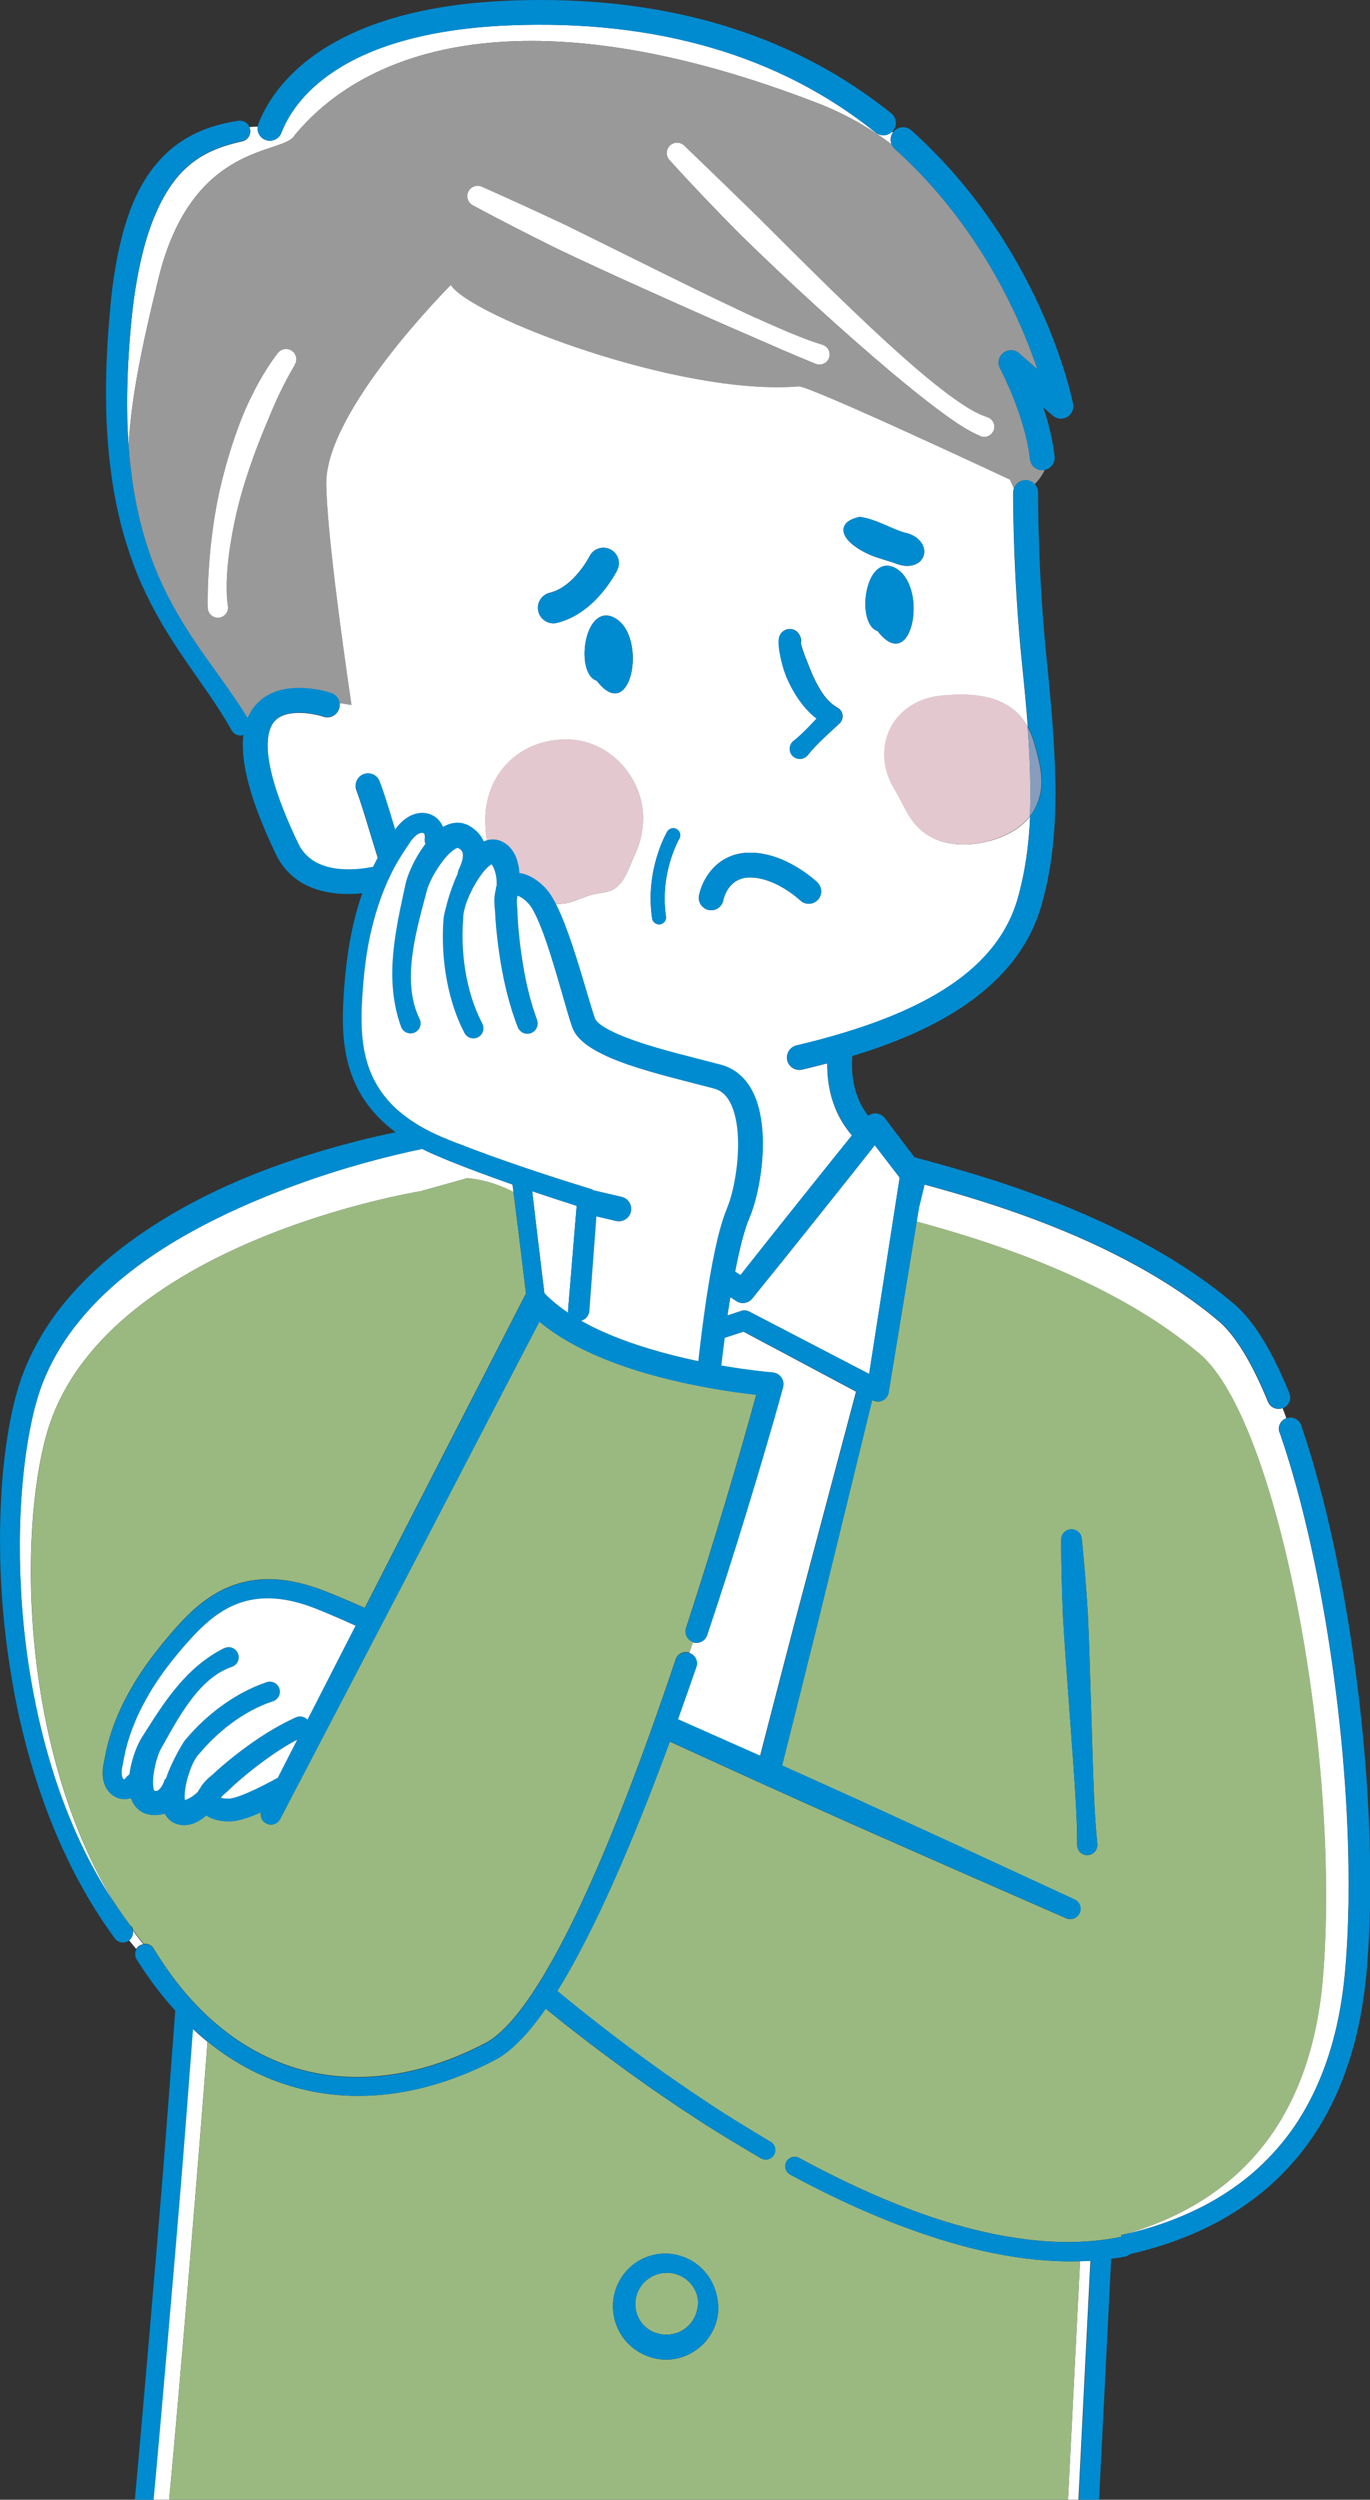
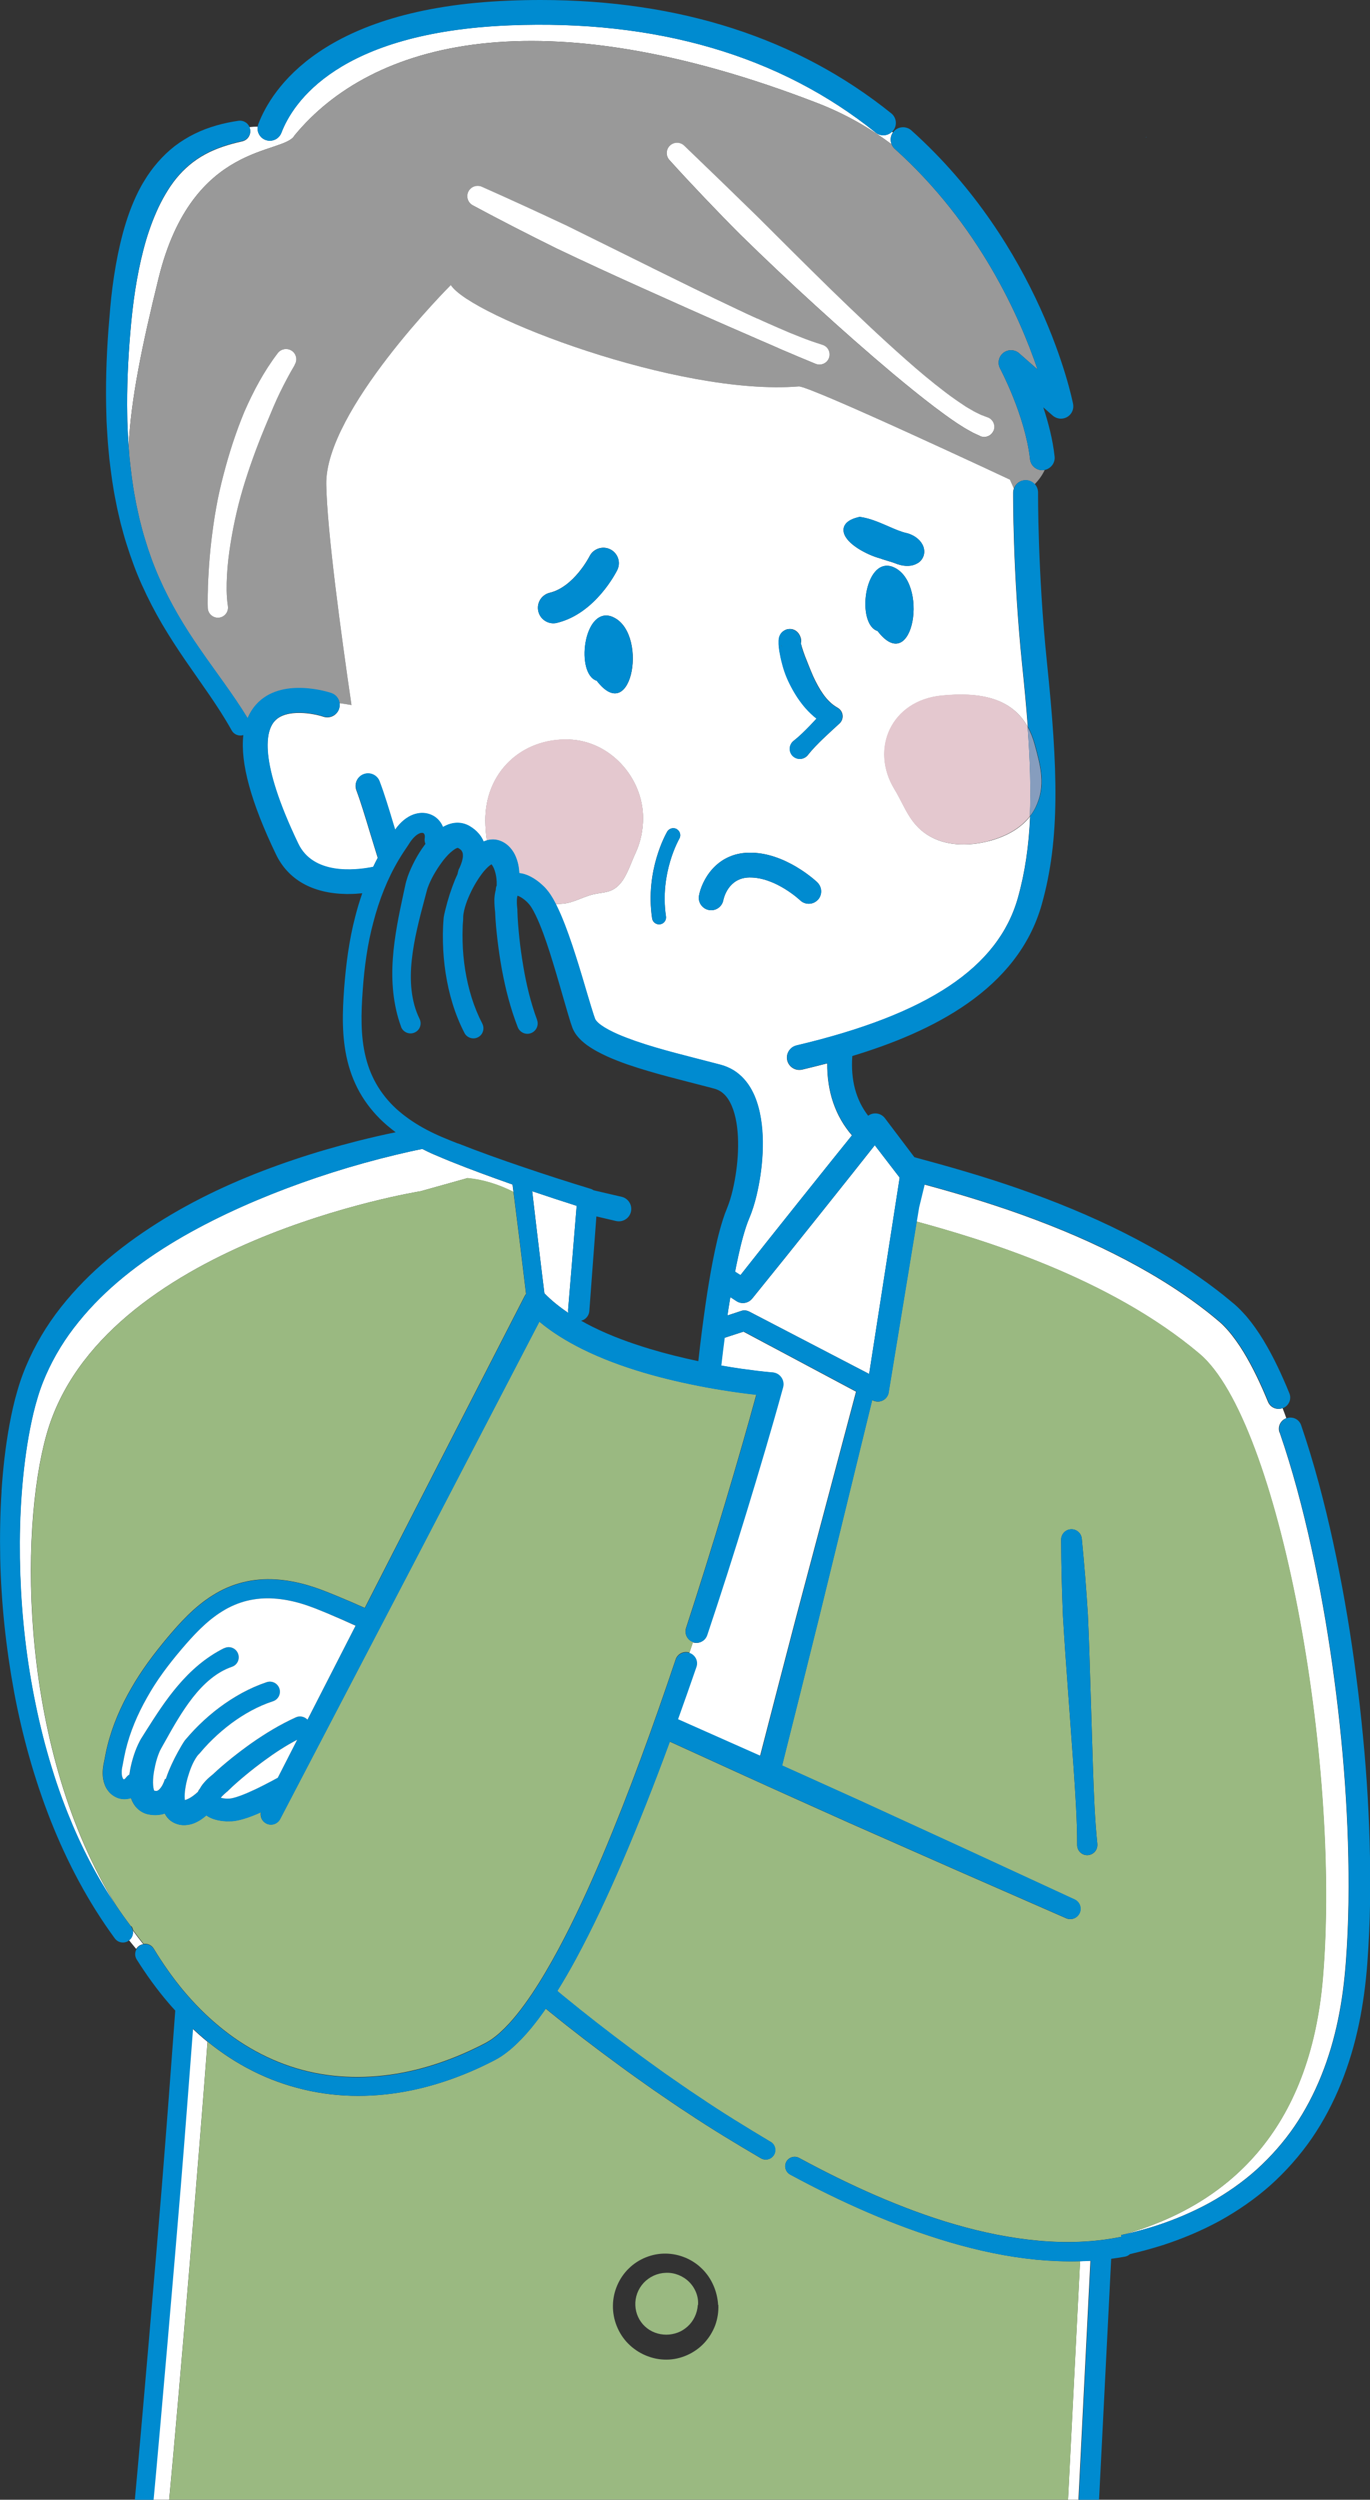
<svg xmlns="http://www.w3.org/2000/svg" viewBox="0 0 184 335.73">
  <rect x="0" y="0" width="184" height="335.73" fill="#333333" stroke="none" />
  <g style="isolation: isolate;">
    <g id="Layer_2" data-name="Layer 2">
      <g id="Layer_1-2" data-name="Layer 1">
        <g>
          <path d="m143.48,12.13c-1.12,2.35-.18,5.4.89,7.66,2.48-1.37,5.9-1.4,8.31.15,2.29,1.47,3.25,5.05,1.34,7.19,4.6.17,9.46-3.55,9.13-8.43-1.03-7.71-10.98-10.52-17.44-7.92-.82.29-1.57.79-2.23,1.36Zm10.43,6.24s.05.06.07.08c-.08-.02-.11-.05-.07-.08Z" style="fill: none; stroke-width: 0px;" />
          <path d="m144.01,26.93c.41.24.83.46,1.26.66.68.32,1.37.6,2.09.81-1.39.86-3.15-.08-4.02-1.26.11-.08.29-.2.43-.23.09-.08.17-.08.25.01Z" style="fill: none; stroke-width: 0px;" />
          <path d="m145.83,21.96c2.29-1.26,7.02-.61,6.52,2.8-.06.71-.73.98-1.31,1.19-.22.09-.27.13-.47.04-1.78-1.07-3.41-2.41-4.73-4.03Z" style="fill: none; stroke-width: 0px;" />
          <path d="m171.86,192.38h0s0,0,0,0c1.73,5.01,3.09,10.17,4.24,15.38,1.15,5.21,2.08,10.48,2.83,15.77,1.49,10.58,2.32,21.28,2.18,31.95-.04,2.66-.15,5.33-.35,7.98-.2,2.64-.52,5.24-1.06,7.81-1.06,5.12-2.95,10.06-5.86,14.33-1.46,2.13-3.18,4.07-5.09,5.8-1.92,1.72-4.06,3.2-6.32,4.46-2.28,1.24-4.68,2.26-7.17,3.07-1.4.45-2.83.83-4.27,1.16,13.9-3.97,24.98-13.87,26.68-34.56,2.41-29.24-5.91-74.7-16.58-83.71-12.16-10.27-29.25-15.37-38.01-17.76l.31-1.89.75-3.08c1.43.39,2.85.78,4.27,1.2,2.43.71,4.85,1.48,7.24,2.3,4.78,1.66,9.47,3.55,13.96,5.81,4.49,2.25,8.81,4.86,12.72,7.94.48.39.98.79,1.43,1.18.42.35.81.77,1.19,1.2.76.88,1.45,1.87,2.08,2.9,1.26,2.08,2.32,4.35,3.27,6.66h0c.32.77,1.19,1.14,1.96.84.17.44.34.89.5,1.35-.78.28-1.19,1.13-.92,1.91Z" style="fill: #fff; stroke-width: 0px;" />
          <path d="m146.45,303.63l-1.61,32.09h-1.4l1.62-32.03c.46-.01.93-.04,1.39-.06Z" style="fill: #fff; stroke-width: 0px;" />
          <path d="m62.7,158.25l-6.22,1.74s-42.92,6.84-50.22,32.62c-3.74,13.2-3.58,42.6,9.34,63.35-2.61-3.86-4.77-8.05-6.5-12.41-1.09-2.7-2-5.48-2.79-8.29-.79-2.81-1.43-5.67-1.96-8.54-1.06-5.75-1.6-11.6-1.69-17.45-.04-2.92.03-5.85.25-8.76.22-2.91.57-5.8,1.12-8.64.28-1.41.6-2.82,1.02-4.18.4-1.35.92-2.66,1.53-3.93.61-1.27,1.31-2.5,2.09-3.68.78-1.18,1.65-2.3,2.57-3.38,3.71-4.33,8.4-7.8,13.41-10.68,5.03-2.87,10.38-5.2,15.88-7.17,2.75-.98,5.54-1.87,8.36-2.65,1.41-.39,2.83-.76,4.25-1.1,1.18-.28,2.39-.56,3.57-.79.53.27,1.06.53,1.61.76.75.32,1.48.63,2.22.93,2.74,1.1,5.51,2.11,8.29,3.09.04.33.08.67.13,1-1.99-1-4.07-1.66-6.22-1.86l-.02.04Z" style="fill: #fff; stroke-width: 0px;" />
          <path d="m25.86,272.46c.61.58,1.24,1.14,1.89,1.67.04.03.08.07.12.1-1.13,15.11-3.8,47.15-5.15,61.49h-2.16c.83-8.82,2.92-33.09,3.64-41.92.58-7.11,1.12-14.23,1.66-21.35Z" style="fill: #fff; stroke-width: 0px;" />
          <path d="m89.43,305.25c1.14-.05,2.29.4,3.12,1.22.82.81,1.29,1.97,1.2,3.1h-.03c-.07,1.12-.57,2.16-1.36,2.88-.4.36-.85.65-1.34.83-.49.18-1.01.28-1.53.28-1.04,0-2.08-.37-2.86-1.1-.78-.72-1.26-1.75-1.3-2.84-.05-1.09.35-2.19,1.11-3.01.76-.82,1.85-1.33,2.99-1.36Z" style="fill: #9ab981; stroke-width: 0px;" />
          <path d="m27.88,274.23c-1.13,15.11-3.8,47.15-5.15,61.49h120.72l1.62-32.03c-1.98.06-3.95-.03-5.91-.21-3.94-.39-7.79-1.22-11.55-2.32-3.76-1.11-7.43-2.46-11-4-3.58-1.54-7.07-3.26-10.49-5.11h0c-.61-.34-.84-1.11-.51-1.72.33-.61,1.1-.84,1.72-.51,3.36,1.82,6.78,3.52,10.28,5.04,3.5,1.51,7.06,2.86,10.71,3.91,3.64,1.05,7.36,1.82,11.1,2.16,3.74.35,7.5.23,11.13-.51h.01s.01,0,.02,0c0,0,.02,0,.03,0l-.04-.24c.15-.03.3-.07.45-.1,13.9-3.97,24.98-13.87,26.68-34.56,2.41-29.24-5.91-74.7-16.58-83.71-12.16-10.27-29.25-15.37-38.01-17.76l-3.77,22.96v.02c-.03.15-.08.3-.15.44-.38.71-1.26.98-1.98.6l-.08-.04-7.03,28.79c-1.68,6.76-3.36,13.53-5.07,20.3,1.03.46,2.06.93,3.09,1.39l7.26,3.28,14.47,6.64,14.46,6.68c.68.32.99,1.12.69,1.81-.31.7-1.12,1.02-1.82.71l-14.59-6.39-14.57-6.43-7.26-3.26c-2.42-1.09-4.84-2.18-7.25-3.28l-9.56-4.36c-2.03,5.53-4.19,11.02-6.52,16.45-1.88,4.34-3.88,8.64-6.15,12.84-.77,1.42-1.58,2.82-2.44,4.2.28.24.57.47.85.71,2.92,2.4,5.9,4.73,8.94,6.98,1.51,1.14,3.05,2.23,4.58,3.34,1.56,1.07,3.09,2.17,4.67,3.2,3.13,2.12,6.35,4.09,9.59,6.02h.02c.6.37.8,1.15.45,1.76-.36.61-1.14.81-1.75.46-3.3-1.94-6.58-3.91-9.77-6.04-1.61-1.03-3.17-2.14-4.75-3.21-1.56-1.11-3.13-2.2-4.66-3.34-3.09-2.26-6.12-4.58-9.09-6.99-.21-.17-.42-.34-.63-.52-1.29,1.84-2.68,3.64-4.45,5.22-.48.42-.99.82-1.54,1.19-.28.18-.57.35-.87.51l-.81.41c-1.08.54-2.19,1.04-3.31,1.49-2.25.91-4.57,1.63-6.95,2.13-4.76,1-9.77,1.07-14.55-.08-2.39-.56-4.71-1.4-6.9-2.51-2.14-1.08-4.15-2.4-6-3.9Zm119.5-26.43c0,.75-.6,1.35-1.35,1.36s-1.35-.6-1.36-1.35c0-3.43-.24-6.84-.47-10.26l-.74-10.25c-.25-3.41-.5-6.83-.7-10.25-.14-3.42-.23-6.84-.24-10.27,0-.7.53-1.31,1.25-1.38.76-.08,1.44.48,1.52,1.24.34,3.41.61,6.82.82,10.24.16,3.42.26,6.84.36,10.27l.32,10.27c.12,3.42.24,6.84.59,10.25,0,.04,0,.09,0,.13Zm-65.06,61.84c.02-1.87.82-3.71,2.14-4.98,1.31-1.29,3.15-2.02,4.96-1.99,1.81.02,3.6.77,4.87,2.04,1.29,1.26,2.05,3.03,2.16,4.85h.03c.04.91-.1,1.85-.42,2.73-.33.88-.83,1.69-1.47,2.38-1.28,1.38-3.17,2.24-5.08,2.24-1.91.02-3.81-.8-5.14-2.15-1.34-1.35-2.08-3.25-2.05-5.11Z" style="fill: #9ab981; stroke-width: 0px;" />
          <path d="m146.03,249.15c-.75,0-1.35-.6-1.36-1.35,0-3.43-.24-6.84-.47-10.26l-.74-10.25c-.25-3.41-.5-6.83-.7-10.25-.14-3.42-.23-6.84-.24-10.27,0-.7.53-1.31,1.25-1.38.76-.08,1.44.48,1.52,1.24.34,3.41.61,6.82.82,10.24.16,3.42.26,6.84.36,10.27l.32,10.27c.12,3.42.24,6.84.59,10.25,0,.04,0,.09,0,.13,0,.75-.6,1.35-1.35,1.36Z" style="fill: #008bd0; stroke-width: 0px;" />
          <path d="m93.06,220.58c.78.25,1.62-.17,1.88-.95,1.84-5.5,3.61-11.03,5.3-16.57.85-2.77,1.68-5.55,2.5-8.33.82-2.79,1.62-5.57,2.39-8.38.23-.85-.26-1.73-1.11-1.96-.09-.03-.18-.04-.28-.05h-.04c-1.34-.12-2.76-.3-4.13-.49-.91-.13-1.83-.28-2.74-.44.14-1.24.3-2.49.46-3.73l2.56-.83,15.12,8.06-8.14,30.62c-1.59,6.1-3.18,12.2-4.75,18.3-.41-.18-.83-.37-1.24-.55l-9.82-4.36c.84-2.34,1.66-4.68,2.47-7.02.27-.77-.14-1.61-.92-1.88,0,0,0,0,0,0,.16-.47.32-.95.48-1.42,0,0,0,0,0,0Z" style="fill: #fff; stroke-width: 0px;" />
          <path d="m119.75,19.38c-2.87-2.14-6.14-4.05-9.93-5.52C72.4-.63,49.92,5.61,39.56,18.19c-1.45,2.64-13.71.71-18.25,19.12-2.27,9.22-3.73,16.35-4.04,22.62-.03-.43-.06-.85-.08-1.28-.03-.94-.1-1.87-.1-2.81-.07-3.75.1-7.5.42-11.25.31-3.76.83-7.46,1.75-11.02.46-1.78,1.04-3.5,1.76-5.13.36-.82.76-1.6,1.2-2.35.44-.75.92-1.47,1.46-2.13,1.08-1.32,2.38-2.42,3.88-3.23,1.5-.82,3.2-1.35,4.97-1.74h0c.75-.17,1.22-.9,1.05-1.65-.02-.1-.05-.19-.09-.27.44-.05.82-.06,1.11-.06-.1.75.31,1.5,1.05,1.78.2.07.4.11.59.11.67,0,1.3-.41,1.55-1.07,1.54-4.03,7.61-13.49,30.62-14.43,19.73-.8,36.32,4.05,49.19,14.4.66.53,1.61.47,2.2-.12.04.04.08.07.12.11-.33.47-.39,1.07-.18,1.58Z" style="fill: #fff; stroke-width: 0px;" />
          <path d="m138.95,65.05c.6-.61,1.05-1.26,1.37-1.94-.05,0-.09.02-.14.03-.06,0-.12.01-.19.01-.84,0-1.56-.63-1.65-1.48-.66-5.88-3.99-12.12-4.02-12.18-.38-.71-.2-1.59.43-2.09.63-.5,1.53-.48,2.13.05l2.47,2.17c-2.35-6.94-7.83-19.45-19.18-29.63-.19-.17-.33-.38-.42-.61-2.87-2.14-6.14-4.05-9.93-5.52C72.4-.63,49.92,5.61,39.56,18.19c-1.45,2.64-13.71.71-18.25,19.12-2.27,9.22-3.73,16.35-4.04,22.62.04.51.08,1.01.12,1.52.2,1.85.41,3.71.77,5.53.15.92.38,1.82.57,2.73.23.9.45,1.8.73,2.69.53,1.78,1.16,3.52,1.91,5.22,1.49,3.4,3.4,6.6,5.56,9.69,2.07,3,4.35,5.94,6.33,9.18.28-.68.66-1.28,1.13-1.81,3.35-3.78,9.83-1.65,10.11-1.56.61.21,1.01.73,1.11,1.33.56.07,1.1.16,1.6.25-1.39-9.48-3.28-23.39-3.39-29.63-.17-9.91,16.73-26.79,16.73-26.79,2.57,4.13,30.55,14.94,46.73,13.62,1.42-.12,28.36,12.52,28.36,12.52l.53,1.19c.23-.65.84-1.11,1.56-1.11,0,0,0,0,.01,0,.49,0,.93.22,1.23.56Zm-99.34-16.07l-.02.03c-.71,1.19-1.36,2.43-1.98,3.69-.62,1.27-1.15,2.58-1.7,3.89-1.11,2.62-2.12,5.3-2.98,8.03-.43,1.37-.81,2.73-1.13,4.11-.33,1.39-.6,2.8-.83,4.21-.23,1.41-.4,2.83-.48,4.25-.04.71-.06,1.42-.05,2.12.01.35.02.7.05,1.05.03.34.06.71.11.98.01.06.02.14.02.21.03.75-.55,1.38-1.3,1.41-.75.03-1.38-.55-1.41-1.3h0c-.02-.46-.02-.82-.01-1.21,0-.38,0-.76.02-1.14,0-.76.05-1.51.09-2.25.08-1.5.21-2.98.38-4.46.18-1.48.38-2.96.65-4.42.25-1.48.6-2.95.97-4.39.75-2.89,1.66-5.72,2.81-8.49,1.2-2.74,2.62-5.43,4.49-7.88.42-.55,1.2-.71,1.81-.35.66.39.87,1.24.47,1.9Zm47.91-13.04c3.78,1.86,7.55,3.73,11.35,5.52.95.46,1.9.89,2.86,1.33.95.45,1.91.86,2.87,1.28l1.44.62,1.45.58c.97.4,1.94.72,2.91,1.03l.08.03s.07.03.11.04c.69.29,1.01,1.09.72,1.78s-1.09,1.01-1.78.72c-1-.43-2.02-.82-2.99-1.25l-1.47-.62-1.45-.64c-1.95-.83-3.88-1.7-5.82-2.53-3.87-1.69-7.72-3.42-11.57-5.15-3.85-1.73-7.68-3.49-11.49-5.31-3.78-1.87-7.54-3.79-11.25-5.79-.63-.34-.9-1.11-.61-1.78.31-.7,1.13-1.01,1.83-.71h0c3.85,1.71,7.68,3.47,11.48,5.26l11.32,5.6Zm45.91,21.95c-.31.68-1.11.99-1.79.68l-.92-.42c-.29-.15-.55-.31-.83-.46-.28-.15-.53-.31-.79-.48-.25-.16-.51-.32-.76-.49-.99-.67-1.94-1.37-2.88-2.08-1.87-1.42-3.67-2.89-5.46-4.38-3.56-2.99-7.03-6.06-10.45-9.18-3.42-3.12-6.79-6.29-10.09-9.53-1.64-1.63-3.24-3.3-4.84-4.97-1.6-1.68-3.17-3.36-4.73-5.09-.48-.53-.47-1.36.03-1.88.53-.55,1.41-.57,1.96-.04h0c3.32,3.19,6.63,6.39,9.92,9.61,3.26,3.25,6.51,6.51,9.8,9.72,3.3,3.21,6.63,6.38,10.06,9.41,1.71,1.52,3.47,2.99,5.27,4.36.9.69,1.83,1.33,2.76,1.94.23.15.47.28.71.42.24.14.47.28.71.39.24.11.47.24.71.34l.67.25.16.06s.06.02.08.03c.68.31.99,1.11.68,1.79Z" style="fill: #999; stroke-width: 0px;" />
          <path d="m105.07,86.9l-.03-.03c-.15-.18-.12-.18-.14-.21,0-.03.02,0,.04.04l.07.12s.05.07.08.1l-.02-.02Z" style="fill: #fff; stroke-width: 0px;" />
          <path d="m47.19,94.69c-.5-.09-1.04-.18-1.6-.25.04.25.03.52-.06.78-.29.87-1.24,1.34-2.11,1.04-1.2-.41-4.98-1.16-6.55.61-1.14,1.29-2.25,5.14,3.18,16.47,1.99,4.15,7.47,3.63,10.06,3.11.2-.41.4-.83.62-1.23-.35-1.12-.69-2.23-1.01-3.29-.69-2.28-1.28-4.24-1.86-5.79-.32-.86.11-1.82.97-2.14.86-.32,1.82.11,2.14.97.62,1.65,1.23,3.67,1.94,6,.05.16.1.32.15.49.12-.16.23-.33.36-.48.31-.37.67-.73,1.11-1.04.45-.31.97-.58,1.61-.68.63-.12,1.37-.03,2.01.32.62.34,1.09.92,1.33,1.52.17-.1.36-.2.56-.28.53-.22,1.24-.38,2-.23.19.04.37.09.55.16.09.04.17.07.25.11.08.04.17.09.22.12.11.07.22.14.33.21l.32.24c.42.35.82.8,1.1,1.34.05.09.09.19.13.28.14-.06.29-.12.45-.16-.14-.91-.2-1.81-.21-2.66-.04-6.48,4.84-11.1,11.21-10.91,5.49.16,9.97,5.06,9.98,10.55,0,1.59-.33,3.24-1.01,4.69-.61,1.29-1.14,3.09-2.11,4.17-1.08,1.2-2.09,1.06-3.5,1.37-1.42.31-2.63,1.13-4.15,1.27-.32.03-.65.04-.97.04.25.5.48.99.69,1.48.77,1.81,1.38,3.61,1.96,5.41.58,1.8,1.11,3.61,1.64,5.4.27.89.53,1.79.81,2.64l.11.31c.03.09.08.25.08.23.02.05.07.13.14.22.14.19.4.42.7.63.6.43,1.37.82,2.16,1.17.8.35,1.63.66,2.48.96,3.43,1.18,7.04,2.02,10.69,2.98l.69.18c.26.07.59.18.87.3.58.25,1.14.59,1.62.99.97.82,1.62,1.85,2.06,2.88.44,1.03.7,2.07.86,3.09.16,1.02.23,2.03.25,3.04.02,2-.18,3.96-.55,5.9-.19.97-.42,1.93-.72,2.91-.15.48-.34.99-.54,1.47-.16.37-.31.77-.44,1.18-.55,1.66-.95,3.45-1.32,5.25-.05.26-.1.53-.15.79l.72.45,3.51-4.44,4.43-5.56,4.44-5.55,2.6-3.23c-2.23-2.58-3.35-5.86-3.32-9.67-1.15.3-2.28.58-3.37.84-.13.03-.26.04-.38.04-.75,0-1.44-.52-1.62-1.28-.21-.89.34-1.79,1.24-2,17.65-4.16,27.1-10.46,29.74-19.84.96-3.42,1.47-6.98,1.64-10.94-1.32,1.71-3.37,2.76-5.52,3.32-2.77.73-5.96.7-8.37-.9-2.35-1.55-2.98-3.86-4.32-6.06-3.29-5.41-.44-11.92,6.37-12.58,5-.49,9.34.25,11.53,4.22-.19-2.59-.45-5.35-.76-8.34-1.27-12.32-1.21-23.05-1.21-23.15,0-.19.04-.37.1-.54l-.53-1.19s-26.93-12.63-28.36-12.52c-16.18,1.32-44.16-9.49-46.73-13.62,0,0-16.91,16.88-16.73,26.79.11,6.23,2,20.15,3.39,29.63Zm35.71-18.13c-.12.24-2.92,5.84-8.09,7.09-.16.04-.33.06-.49.06-.94,0-1.79-.64-2.02-1.59-.27-1.12.41-2.24,1.53-2.51,3.25-.79,5.31-4.83,5.34-4.89.51-1.03,1.75-1.45,2.78-.95,1.03.51,1.46,1.75.95,2.78Zm24.64,9.8c.04.13.08.27.12.41.13.45.3.91.46,1.36.36.9.71,1.81,1.09,2.68.4.87.84,1.7,1.36,2.43.52.73,1.14,1.35,1.83,1.75l.12.07c.11.06.22.15.31.25.49.53.46,1.37-.08,1.86-.74.68-1.48,1.35-2.2,2.04-.72.7-1.42,1.4-2.04,2.19-.06.08-.14.16-.23.23-.59.47-1.45.36-1.91-.23-.47-.59-.36-1.45.23-1.91.79-.62,1.5-1.33,2.19-2.04.3-.31.6-.63.89-.95-.54-.41-1.01-.88-1.44-1.36-.79-.9-1.43-1.87-1.96-2.89-.55-1.01-.96-2.06-1.23-3.16-.15-.55-.26-1.1-.36-1.67-.04-.29-.08-.58-.1-.92,0-.09,0-.18,0-.29v-.2c.01-.09,0-.16.06-.41.03-.09.03-.15.12-.32.02-.04.03-.06.07-.12.04-.07.09-.13.14-.19.03-.03.05-.06.08-.08.03-.03.09-.09.14-.12.11-.08.23-.15.35-.2.14-.06.31-.09.47-.1.18,0,.26.01.38.03.06.01.11.03.16.05.05.02.11.05.13.05.05.03.11.06.16.09.12.08.15.11.2.15l.07.07.04.04c.19.23.2.29.25.37.07.14.1.23.13.32.08.23.09.47.04.7Zm2.23,32.16c.66.64.68,1.69.05,2.35-.63.66-1.69.68-2.35.05-.03-.03-3.26-3.07-6.73-3.07-.04,0-.08,0-.12,0-2.79.06-3.41,2.75-3.47,3.04-.15.8-.85,1.36-1.63,1.36-.1,0-.2,0-.31-.03-.9-.17-1.5-1.04-1.33-1.94.36-1.95,2.23-5.66,6.68-5.76,4.89-.1,9.05,3.83,9.23,4Zm-20.17-6.82c.26-.45.84-.6,1.29-.34.45.26.6.84.34,1.29-.03.05-2.66,4.62-1.79,10.42.08.52-.28,1-.79,1.07-.05,0-.09.01-.14.01-.46,0-.86-.34-.93-.81-.97-6.45,1.91-11.45,2.03-11.65Zm33.64-36.07c-.71.45-1.68.49-2.71.14l-.06-.02c-.42-.17-.86-.31-1.34-.45-.35-.11-.71-.22-1.06-.34-1.54-.43-4.42-1.86-4.75-3.47-.11-.54-.02-1.51,1.83-1.99l.31-.08.35.06c.5.09.97.22,1.44.38.69.24,1.36.53,2.01.81.88.39,1.72.76,2.54.94l.16.04c1.02.33,1.77.98,2.06,1.78.3.86,0,1.72-.76,2.21Zm-5.38,9.12c-2.86-.9-1.81-9.82,1.91-8.66,5.13,1.78,2.92,14.96-1.91,8.66Zm-35.8-1.98c5.13,1.78,2.92,14.96-1.91,8.66-2.86-.9-1.81-9.82,1.91-8.66Z" style="fill: #fff; stroke-width: 0px;" />
          <path d="m82.05,82.77c5.13,1.78,2.92,14.96-1.91,8.66-2.86-.9-1.81-9.82,1.91-8.66Z" style="fill: #008bd0; stroke-width: 0px;" />
          <path d="m119.77,76.08c5.13,1.78,2.92,14.96-1.91,8.66-2.86-.9-1.81-9.82,1.91-8.66Z" style="fill: #008bd0; stroke-width: 0px;" />
          <path d="m120.53,75.76l-.06-.02c-.42-.17-.86-.31-1.34-.45-.35-.11-.71-.22-1.06-.34-1.54-.43-4.42-1.86-4.75-3.47-.11-.54-.02-1.51,1.83-1.99l.31-.08.35.06c.5.09.97.22,1.44.38.69.24,1.36.53,2.01.81.88.39,1.72.76,2.54.94l.16.04c1.02.33,1.77.98,2.06,1.78.3.86,0,1.72-.76,2.21-.71.45-1.68.49-2.71.14Z" style="fill: #008bd0; stroke-width: 0px;" />
          <path d="m76.39,99.31c5.49.16,9.97,5.06,9.98,10.55,0,1.59-.33,3.24-1.01,4.69-.61,1.29-1.14,3.09-2.11,4.17-1.08,1.2-2.09,1.06-3.5,1.37-1.42.31-2.63,1.13-4.15,1.27-.32.03-.65.04-.97.04-.21-.42-.45-.84-.73-1.26-.16-.24-.33-.47-.55-.72-.2-.24-.4-.43-.62-.62-.43-.39-.9-.74-1.46-1.03-.28-.15-.59-.28-.94-.38-.18-.05-.38-.09-.6-.11-.04-.79-.18-1.59-.58-2.44-.21-.44-.52-.89-.98-1.3-.23-.2-.51-.38-.81-.52-.32-.15-.75-.26-1.14-.26-.3,0-.58.04-.83.11-.14-.91-.2-1.81-.21-2.66-.04-6.48,4.84-11.1,11.21-10.91Z" style="fill: #fff; stroke-width: 0px;" />
          <path d="m76.39,99.31c5.49.16,9.97,5.06,9.98,10.55,0,1.59-.33,3.24-1.01,4.69-.61,1.29-1.14,3.09-2.11,4.17-1.08,1.2-2.09,1.06-3.5,1.37-1.42.31-2.63,1.13-4.15,1.27-.32.03-.65.04-.97.04-.21-.42-.45-.84-.73-1.26-.16-.24-.33-.47-.55-.72-.2-.24-.4-.43-.62-.62-.43-.39-.9-.74-1.46-1.03-.28-.15-.59-.28-.94-.38-.18-.05-.38-.09-.6-.11-.04-.79-.18-1.59-.58-2.44-.21-.44-.52-.89-.98-1.3-.23-.2-.51-.38-.81-.52-.32-.15-.75-.26-1.14-.26-.3,0-.58.04-.83.11-.14-.91-.2-1.81-.21-2.66-.04-6.48,4.84-11.1,11.21-10.91Z" style="fill: #d4a9b3; mix-blend-mode: multiply; opacity: .63; stroke-width: 0px;" />
          <path d="m132.8,112.94c-2.77.73-5.96.7-8.37-.9-2.35-1.55-2.98-3.86-4.32-6.06-3.29-5.41-.44-11.92,6.37-12.58,5-.49,9.34.25,11.53,4.22.33,4.47.46,8.4.3,11.99-1.32,1.71-3.37,2.76-5.52,3.32Z" style="fill: #fff; stroke-width: 0px;" />
          <path d="m132.8,112.94c-2.77.73-5.96.7-8.37-.9-2.35-1.55-2.98-3.86-4.32-6.06-3.29-5.41-.44-11.92,6.37-12.58,5-.49,9.34.25,11.53,4.22.33,4.47.46,8.4.3,11.99-1.32,1.71-3.37,2.76-5.52,3.32Z" style="fill: #d4a9b3; mix-blend-mode: multiply; opacity: .63; stroke-width: 0px;" />
          <path d="m138.02,97.64c.38.69.7,1.47.94,2.37.78,2.87,1.53,5.53.11,8.43-.21.43-.46.83-.75,1.19.15-3.59.02-7.52-.3-11.99Z" style="fill: #008bd0; stroke-width: 0px;" />
          <path d="m138.02,97.64c.38.69.7,1.47.94,2.37.78,2.87,1.53,5.53.11,8.43-.21.43-.46.83-.75,1.19.15-3.59.02-7.52-.3-11.99Z" style="fill: #d4a9b3; mix-blend-mode: multiply; opacity: .63; stroke-width: 0px;" />
          <path d="m109.82,120.87c-.63.66-1.69.68-2.35.05-.03-.03-3.26-3.07-6.73-3.07-.04,0-.08,0-.12,0-2.79.06-3.41,2.75-3.47,3.04-.15.8-.85,1.36-1.63,1.36-.1,0-.2,0-.31-.03-.9-.17-1.5-1.04-1.33-1.94.36-1.95,2.23-5.66,6.68-5.76,4.89-.1,9.05,3.83,9.23,4,.66.64.68,1.69.05,2.35Z" style="fill: #008bd0; stroke-width: 0px;" />
          <path d="m71.49,159.99c1.98.67,3.97,1.33,5.96,1.96l-1.15,13.94c-.01.16,0,.31.04.45-1.18-.79-2.27-1.66-3.22-2.64l-.28-2.26c-.47-3.81-.91-7.63-1.36-11.44Z" style="fill: #fff; stroke-width: 0px;" />
          <path d="m97.89,175.45c.06-.41.14-.82.2-1.24l.81.53c.69.46,1.61.3,2.12-.33l.02-.02,4.46-5.53,4.44-5.55,4.43-5.56,3.12-3.94,3.34,4.35-4.1,26.37-16.11-8.38h-.01c-.34-.18-.72-.2-1.05-.09l-1.86.61c.06-.41.12-.82.18-1.23Z" style="fill: #fff; stroke-width: 0px;" />
          <path d="m17.83,259.26c.46.63.92,1.24,1.41,1.85-.17.03-.34.09-.5.18-.19.12-.34.28-.45.46-.32-.38-.64-.77-.95-1.16.42-.32.59-.84.49-1.33Z" style="fill: #fff; stroke-width: 0px;" />
          <path d="m17.6,258.73s0-.01-.01-.02h0c-.69-.9-1.34-1.82-1.97-2.76-12.92-20.75-13.08-50.14-9.34-63.35,7.3-25.78,50.22-32.62,50.22-32.62l6.22-1.74.02-.04c2.16.2,4.23.86,6.22,1.86.49,3.88.98,7.77,1.44,11.65l.25,2.07c-.07.09-.13.18-.18.27l-17.69,34.48-3.79,7.42c-1.27-.57-2.55-1.12-3.84-1.65-.63-.26-1.26-.51-1.91-.76-.66-.25-1.33-.47-2.01-.67-1.36-.39-2.78-.66-4.24-.75-1.45-.09-2.94.03-4.38.39-1.44.36-2.81.96-4.04,1.74-2.48,1.55-4.4,3.68-6.14,5.75-1.75,2.1-3.43,4.32-4.8,6.73-1.39,2.4-2.53,5-3.21,7.75-.09.34-.16.69-.23,1.03l-.19.98-.11.54c-.03.2-.06.41-.08.62-.03.43-.03.87.06,1.35.09.47.26.98.61,1.45.33.47.88.89,1.52,1.07.53.15,1.1.11,1.59-.05.04.11.07.21.12.32.2.48.57,1.04,1.17,1.44.15.1.3.18.46.25.08.03.16.07.24.09.08.03.17.05.22.06.11.03.23.05.34.07l.36.04c.49.04,1.04,0,1.57-.18.02,0,.03-.01.05-.02.13.26.31.54.58.8.26.25.62.46.93.57.29.11.59.17.87.19.57.03,1.05-.07,1.46-.22.72-.28,1.26-.66,1.74-1.08.1.07.21.14.3.19.29.16.57.27.84.35.54.16,1.05.23,1.56.25.26,0,.5,0,.77-.01.29-.02.54-.07.79-.12.96-.21,1.75-.52,2.53-.84.18-.08.36-.16.54-.24-.12.59.15,1.22.72,1.51.68.35,1.5.08,1.86-.59l17.94-34.36,16.88-32.45c1.78,1.49,3.75,2.67,5.75,3.67,2.66,1.32,5.43,2.33,8.22,3.16,2.8.83,5.63,1.47,8.47,2,1.42.26,2.85.49,4.29.69.81.11,1.61.21,2.41.3-.59,2.17-1.2,4.34-1.82,6.5-.8,2.78-1.61,5.55-2.44,8.31-1.66,5.53-3.38,11.04-5.17,16.53h0c-.25.78.17,1.62.95,1.88-.16.47-.32.94-.48,1.42-.77-.26-1.61.15-1.87.92h0s0,.01,0,.01c-2.99,8.89-6.18,17.73-9.82,26.35-1.83,4.3-3.77,8.56-5.97,12.65-1.1,2.04-2.27,4.05-3.54,5.95-1.28,1.89-2.67,3.72-4.28,5.17-.4.36-.82.69-1.24.97-.21.14-.43.26-.65.39l-.76.39c-1.02.51-2.06.99-3.12,1.42-2.11.86-4.29,1.56-6.51,2.03-4.44.96-9.06,1.03-13.45,0-4.39-1.03-8.49-3.17-11.97-6.07-1.75-1.44-3.35-3.07-4.82-4.82-1.46-1.76-2.77-3.64-3.96-5.6h0c-.29-.48-.83-.72-1.36-.64-.48-.61-.95-1.22-1.41-1.85-.04-.19-.11-.37-.23-.53Z" style="fill: #9ab981; stroke-width: 0px;" />
          <path d="m.21,200.31c-.19,3-.24,6-.18,9,.13,5.99.77,11.97,1.85,17.86,1.1,5.89,2.71,11.7,4.91,17.3,2.21,5.59,5.04,10.97,8.63,15.87.44.6,1.29.73,1.89.29.01,0,.02-.02.03-.03.42-.32.59-.84.49-1.33-.04-.19-.11-.37-.23-.53,0,0,0-.01-.01-.02h0c-.69-.9-1.34-1.82-1.97-2.76-2.61-3.86-4.77-8.05-6.5-12.41-1.09-2.7-2-5.48-2.79-8.29-.79-2.81-1.43-5.67-1.96-8.54-1.06-5.75-1.6-11.6-1.69-17.45-.04-2.92.03-5.85.25-8.76.22-2.91.57-5.8,1.12-8.64.28-1.41.6-2.82,1.02-4.18.4-1.35.92-2.66,1.53-3.93.61-1.27,1.31-2.5,2.09-3.68.78-1.18,1.65-2.3,2.57-3.38,3.71-4.33,8.4-7.8,13.41-10.68,5.03-2.87,10.38-5.2,15.88-7.17,2.75-.98,5.54-1.87,8.36-2.65,1.41-.39,2.83-.76,4.25-1.1,1.18-.28,2.39-.56,3.57-.79.53.27,1.06.53,1.61.76.75.32,1.48.63,2.22.93,2.74,1.1,5.51,2.11,8.29,3.09.04.33.08.67.13,1,.49,3.88.98,7.77,1.44,11.65l.25,2.07c-.07.09-.13.18-.18.27l-17.69,34.48-3.79,7.42c-1.27-.57-2.55-1.12-3.84-1.65-.63-.26-1.26-.51-1.91-.76-.66-.25-1.33-.47-2.01-.67-1.36-.39-2.78-.66-4.24-.75-1.45-.09-2.94.03-4.38.39-1.44.36-2.81.96-4.04,1.74-2.48,1.55-4.4,3.68-6.14,5.75-1.75,2.1-3.43,4.32-4.8,6.73-1.39,2.4-2.53,5-3.21,7.75-.09.34-.16.69-.23,1.03l-.19.98-.11.54c-.03.2-.06.41-.08.62-.03.43-.03.87.06,1.35.09.47.26.98.61,1.45.33.47.88.89,1.52,1.07.53.15,1.1.11,1.59-.05.04.11.07.21.12.32.2.48.57,1.04,1.17,1.44.15.1.3.18.46.25.08.03.16.07.24.09.08.03.17.05.22.06.11.03.23.05.34.07l.36.04c.49.04,1.04,0,1.57-.18.02,0,.03-.01.05-.02.13.26.31.54.58.8.26.25.62.46.93.57.29.11.59.17.87.19.57.03,1.05-.07,1.46-.22.72-.28,1.26-.66,1.74-1.08.1.07.21.14.3.19.29.16.57.27.84.35.54.16,1.05.23,1.56.25.26,0,.5,0,.77-.01.29-.02.54-.07.79-.12.96-.21,1.75-.52,2.53-.84.18-.08.36-.16.54-.24-.12.59.15,1.22.72,1.51.68.35,1.5.08,1.86-.59l17.94-34.36,16.88-32.45c1.78,1.49,3.75,2.67,5.75,3.67,2.66,1.32,5.43,2.33,8.22,3.16,2.8.83,5.63,1.47,8.47,2,1.42.26,2.85.49,4.29.69.81.11,1.61.21,2.41.3-.59,2.17-1.2,4.34-1.82,6.5-.8,2.78-1.61,5.55-2.44,8.31-1.66,5.53-3.38,11.04-5.17,16.53h0c-.25.78.17,1.62.95,1.88,0,0,0,0,0,0,.78.25,1.62-.17,1.88-.95,1.84-5.5,3.61-11.03,5.3-16.57.85-2.77,1.68-5.55,2.5-8.33.82-2.79,1.62-5.57,2.39-8.38.23-.85-.26-1.73-1.11-1.96-.09-.03-.18-.04-.28-.05h-.04c-1.34-.12-2.76-.3-4.13-.49-.91-.13-1.83-.28-2.74-.44.14-1.24.3-2.49.46-3.73l2.56-.83,15.12,8.06-8.14,30.62c-1.59,6.1-3.18,12.2-4.75,18.3-.41-.18-.83-.37-1.24-.55l-9.82-4.36c.84-2.34,1.66-4.68,2.47-7.02.27-.77-.14-1.61-.92-1.88,0,0,0,0,0,0-.77-.26-1.61.15-1.87.92h0s0,.01,0,.01c-2.99,8.89-6.18,17.73-9.82,26.35-1.83,4.3-3.77,8.56-5.97,12.65-1.1,2.04-2.27,4.05-3.54,5.95-1.28,1.89-2.67,3.72-4.28,5.17-.4.36-.82.69-1.24.97-.21.14-.43.26-.65.39l-.76.39c-1.02.51-2.06.99-3.12,1.42-2.11.86-4.29,1.56-6.51,2.03-4.44.96-9.06,1.03-13.45,0-4.39-1.03-8.49-3.17-11.97-6.07-1.75-1.44-3.35-3.07-4.82-4.82-1.46-1.76-2.77-3.64-3.96-5.6h0c-.29-.48-.83-.72-1.36-.64-.17.03-.34.09-.5.18-.19.12-.34.28-.45.46-.25.42-.27.95,0,1.39,0,0,0,.01.01.02,1.29,2.04,2.7,4.01,4.28,5.85.29.34.59.68.9,1.01-.58,7.86-1.17,15.72-1.8,23.58-.72,8.89-2.8,33.24-3.63,42.12h2.52c.83-8.82,2.92-33.09,3.64-41.92.58-7.11,1.12-14.23,1.66-21.35.61.58,1.24,1.14,1.89,1.67.04.03.08.07.12.1,1.85,1.5,3.86,2.82,6,3.9,2.19,1.11,4.51,1.94,6.9,2.51,4.78,1.14,9.79,1.08,14.55.08,2.38-.5,4.71-1.23,6.95-2.13,1.12-.45,2.23-.95,3.31-1.49l.81-.41c.29-.16.59-.33.87-.51.56-.37,1.06-.77,1.54-1.19,1.77-1.58,3.17-3.38,4.45-5.22.21.17.42.35.63.52,2.97,2.4,6.01,4.73,9.09,6.99,1.53,1.14,3.11,2.23,4.66,3.34,1.58,1.07,3.14,2.18,4.75,3.21,3.18,2.13,6.46,4.1,9.77,6.04.61.36,1.39.15,1.75-.46.36-.61.16-1.39-.45-1.75h-.02c-3.24-1.95-6.46-3.91-9.59-6.04-1.58-1.03-3.12-2.14-4.67-3.2-1.53-1.11-3.08-2.2-4.58-3.34-3.03-2.26-6.01-4.58-8.94-6.98-.29-.23-.57-.47-.85-.71.86-1.38,1.67-2.78,2.44-4.2,2.27-4.19,4.27-8.49,6.15-12.84,2.34-5.43,4.49-10.92,6.52-16.45l9.56,4.36c2.41,1.11,4.83,2.2,7.25,3.28l7.26,3.26,14.57,6.43,14.59,6.39c.7.31,1.52-.01,1.82-.71.3-.69,0-1.5-.69-1.81l-14.46-6.68-14.47-6.64-7.26-3.28c-1.03-.46-2.06-.93-3.09-1.39,1.7-6.76,3.39-13.53,5.07-20.3l7.03-28.79.08.04c.71.38,1.6.11,1.98-.6.08-.14.13-.29.15-.44v-.02s3.77-22.96,3.77-22.96l.31-1.89.75-3.08c1.43.39,2.85.78,4.27,1.2,2.43.71,4.85,1.48,7.24,2.3,4.78,1.66,9.47,3.55,13.96,5.81,4.49,2.25,8.81,4.86,12.72,7.94.48.39.98.79,1.43,1.18.42.35.81.77,1.19,1.2.76.88,1.45,1.87,2.08,2.9,1.26,2.08,2.32,4.35,3.27,6.66h0c.32.77,1.19,1.14,1.96.84,0,0,.01,0,.02,0,.78-.32,1.15-1.2.83-1.98-.99-2.42-2.09-4.81-3.47-7.1-.7-1.15-1.47-2.26-2.38-3.32-.47-.52-.95-1.04-1.51-1.52-.52-.44-1.02-.84-1.53-1.26-4.11-3.26-8.6-5.97-13.23-8.31-4.64-2.34-9.45-4.3-14.33-6-4.58-1.6-9.27-2.94-13.91-4.19l-3.96-5.24c-.54-.71-1.54-.85-2.25-.33-1.64-2.12-2.36-4.8-2.13-8.02,10.64-3.22,22.22-8.88,25.45-20.38,2.49-8.84,2.16-18.25.69-32.51-1.25-12.14-1.19-22.68-1.19-22.79,0-.43-.16-.82-.42-1.11-.3-.34-.74-.56-1.23-.56,0,0,0,0-.01,0-.72,0-1.33.47-1.56,1.11-.06.17-.1.35-.1.54,0,.11-.06,10.83,1.21,23.15.31,2.99.57,5.76.76,8.34.38.69.7,1.47.94,2.37.78,2.87,1.53,5.53.11,8.43-.21.43-.46.83-.75,1.19-.17,3.96-.68,7.52-1.64,10.94-2.64,9.37-12.09,15.67-29.74,19.84-.89.21-1.45,1.11-1.24,2,.18.77.86,1.28,1.62,1.28.13,0,.25-.01.38-.04,1.09-.26,2.22-.54,3.37-.84-.03,3.81,1.09,7.09,3.32,9.67l-2.6,3.23-4.44,5.55-4.43,5.56-3.51,4.44-.72-.45c.05-.26.1-.53.15-.79.37-1.79.77-3.59,1.32-5.25.14-.41.29-.81.44-1.18.21-.47.39-.99.54-1.47.31-.97.54-1.94.72-2.91.37-1.94.57-3.9.55-5.9-.01-1-.08-2.01-.25-3.04-.17-1.02-.42-2.06-.86-3.09-.44-1.02-1.09-2.06-2.06-2.88-.48-.41-1.03-.75-1.62-.99-.28-.12-.61-.23-.87-.3l-.69-.18c-3.65-.96-7.26-1.8-10.69-2.98-.85-.3-1.69-.61-2.48-.96-.79-.35-1.55-.74-2.16-1.17-.3-.21-.55-.44-.7-.63-.07-.09-.12-.17-.14-.22,0,.01-.05-.14-.08-.23l-.11-.31c-.28-.85-.54-1.74-.81-2.64-.53-1.79-1.06-3.6-1.64-5.4-.58-1.8-1.19-3.61-1.96-5.41-.21-.49-.44-.98-.69-1.48-.21-.42-.45-.84-.73-1.26-.16-.24-.33-.47-.55-.72-.2-.24-.4-.43-.62-.62-.43-.39-.9-.74-1.46-1.03-.28-.15-.59-.28-.94-.38-.18-.05-.38-.09-.6-.11-.04-.79-.18-1.59-.58-2.44-.21-.44-.52-.89-.98-1.3-.23-.2-.51-.38-.81-.52-.32-.15-.75-.26-1.14-.26-.3,0-.58.04-.83.11-.16.04-.31.1-.45.16-.04-.1-.08-.19-.13-.28-.27-.54-.68-1-1.1-1.34l-.32-.24c-.11-.07-.22-.14-.33-.21-.04-.03-.14-.08-.22-.12-.08-.04-.17-.08-.25-.11-.17-.07-.36-.12-.55-.16-.76-.15-1.47.01-2,.23-.2.09-.39.18-.56.28-.24-.61-.71-1.19-1.33-1.52-.64-.35-1.38-.44-2.01-.32-.64.11-1.17.38-1.61.68-.44.31-.8.67-1.11,1.04-.13.16-.25.32-.36.48-.05-.16-.1-.33-.15-.49-.7-2.34-1.31-4.35-1.94-6-.32-.86-1.28-1.29-2.14-.97-.86.32-1.29,1.28-.97,2.14.58,1.55,1.18,3.51,1.86,5.79.32,1.06.66,2.17,1.01,3.29-.22.41-.42.82-.62,1.23-2.59.52-8.07,1.04-10.06-3.11-5.43-11.33-4.32-15.18-3.18-16.47,1.57-1.78,5.35-1.02,6.55-.61.87.29,1.81-.17,2.11-1.04.09-.26.1-.53.06-.78-.09-.6-.5-1.12-1.11-1.33-.27-.09-6.75-2.23-10.11,1.56-.47.53-.84,1.13-1.13,1.81-1.98-3.24-4.26-6.17-6.33-9.18-2.16-3.09-4.07-6.29-5.56-9.69-.75-1.69-1.38-3.44-1.91-5.22-.28-.88-.5-1.79-.73-2.69-.19-.91-.42-1.81-.57-2.73-.36-1.83-.57-3.68-.77-5.53-.04-.51-.08-1.01-.12-1.52-.03-.43-.06-.85-.08-1.28-.03-.94-.1-1.87-.1-2.81-.07-3.75.1-7.5.42-11.25.31-3.76.83-7.46,1.75-11.02.46-1.78,1.04-3.5,1.76-5.13.36-.82.76-1.6,1.2-2.35.44-.75.92-1.47,1.46-2.13,1.08-1.32,2.38-2.42,3.88-3.23,1.5-.82,3.2-1.35,4.97-1.74h0c.75-.17,1.22-.9,1.05-1.65-.02-.1-.05-.19-.09-.27-.25-.55-.85-.89-1.46-.8-1.97.29-3.98.81-5.87,1.74-.94.46-1.85,1.02-2.69,1.66-.84.65-1.6,1.39-2.29,2.18-.69.79-1.3,1.64-1.83,2.53-.28.44-.51.89-.75,1.34-.22.46-.45.92-.64,1.38-.8,1.86-1.37,3.78-1.82,5.7-.45,1.92-.78,3.85-1.03,5.78-.26,1.93-.39,3.86-.55,5.77-.28,3.84-.4,7.7-.27,11.57.01.97.1,1.93.15,2.9.06.97.16,1.93.25,2.9.23,1.93.48,3.85.88,5.76.17.96.42,1.9.63,2.85.26.94.5,1.89.8,2.81.59,1.86,1.25,3.7,2.06,5.48.8,1.78,1.7,3.52,2.68,5.2.99,1.68,2.04,3.3,3.13,4.89,2.17,3.17,4.45,6.21,6.24,9.43h0c.31.57.97.82,1.57.64-.42,3.74,1.03,9.03,4.37,15.99,1.64,3.43,4.91,5.27,9.44,5.35.09,0,.19,0,.28,0,.66,0,1.29-.04,1.88-.1-.36,1.05-.68,2.1-.95,3.17-.82,3.15-1.23,6.37-1.48,9.57-.23,3.17-.36,6.51.45,9.81.4,1.64,1.05,3.26,1.95,4.72.9,1.46,2.04,2.77,3.32,3.87.39.34.79.65,1.2.96-1.69.34-3.36.73-5.03,1.15-2.91.74-5.79,1.57-8.63,2.53-5.69,1.91-11.26,4.29-16.48,7.37-5.2,3.08-10.13,6.81-14.09,11.55-.99,1.18-1.91,2.42-2.74,3.72-.83,1.3-1.58,2.67-2.23,4.08-.65,1.41-1.2,2.87-1.62,4.36-.44,1.48-.76,2.97-1.04,4.46-.55,2.98-.88,5.98-1.08,8.98Zm71.28-40.32c1.98.67,3.97,1.33,5.96,1.96l-1.15,13.94c-.01.16,0,.31.04.45-1.18-.79-2.27-1.66-3.22-2.64l-.28-2.26c-.47-3.81-.91-7.63-1.36-11.44Zm-9.99-6.41c-.72-.28-1.45-.58-2.16-.88-.7-.3-1.38-.62-2.04-.97-1.33-.7-2.57-1.52-3.69-2.47-1.12-.95-2.07-2.06-2.83-3.28-.76-1.23-1.31-2.57-1.66-3.99-.71-2.85-.63-5.92-.4-9.03.22-3.1.63-6.16,1.43-9.12.77-2.96,1.88-5.82,3.43-8.41.19-.33.4-.64.6-.96l.66-.99.3-.46c.09-.13.19-.25.29-.37.2-.23.41-.42.61-.56.2-.13.4-.22.55-.23.15-.02.23.01.29.04.05.04.1.09.14.2.04.11.05.28.02.48h0c-.04.27,0,.53.1.76-.04.06-.09.11-.13.17-.48.65-.9,1.32-1.27,2.02-.37.7-.7,1.41-.98,2.19-.07.2-.13.4-.19.61-.06.2-.12.46-.15.62l-.23,1.06c-.61,2.83-1.22,5.73-1.43,8.74-.21,3,.01,6.14,1.1,9.13v.02c.26.7,1.04,1.07,1.74.81.7-.25,1.07-1.03.81-1.73-.02-.05-.04-.09-.06-.14-1.16-2.36-1.34-5.15-1.05-7.88.29-2.75,1-5.49,1.74-8.26l.28-1.05c.05-.2.08-.29.13-.43.05-.13.1-.28.16-.42.24-.57.54-1.16.88-1.72.34-.56.71-1.1,1.1-1.6.39-.49.82-.94,1.23-1.25.2-.15.39-.27.53-.32.07-.03.11-.03.13-.04.04.02.08.04.12.06.04.03.08.05.12.07.14.1.24.19.3.29.06.1.11.21.14.37.02.17.02.38-.02.62-.04.24-.11.5-.21.76-.05.13-.1.27-.16.4l-.09.19c-.03.06-.07.14-.08.15l-.12.45c-.01.05-.02.11-.03.16-.11.25-.22.5-.33.74-.54,1.33-.97,2.66-1.32,4.11-.04.18-.09.37-.13.56-.03.19-.09.41-.09.57-.02.35-.06.7-.07,1.05-.03.7-.04,1.4-.02,2.1.03,1.4.15,2.79.36,4.17.43,2.76,1.21,5.49,2.53,8.04.34.66,1.16.92,1.82.58.66-.34.92-1.16.58-1.82h0s0-.02,0-.02c-1.16-2.2-1.89-4.67-2.3-7.19-.2-1.26-.32-2.54-.35-3.82-.02-.64-.01-1.28.01-1.92,0-.32.04-.64.06-.95.02-.17,0-.28.01-.43,0-.14.02-.28.04-.43.19-1.17.7-2.37,1.27-3.47.29-.55.62-1.08.96-1.57.34-.49.72-.95,1.09-1.28.16-.14.32-.26.44-.33.04.05.11.14.18.26.19.31.35.81.44,1.32.04.25.07.51.08.75,0,.12,0,.23,0,.33,0,.09-.01.17.02.14-.1.2-.14.42-.14.63-.05.17-.08.34-.11.5-.03.16-.05.32-.06.47-.02.15-.02.3-.02.44,0,.55.04,1.07.1,1.56.05,1.34.18,2.6.33,3.88.16,1.31.35,2.61.59,3.91.48,2.59,1.14,5.17,2.12,7.69.28.71,1.08,1.07,1.79.79.7-.27,1.06-1.06.8-1.77v-.02c-.85-2.3-1.44-4.73-1.85-7.21-.21-1.24-.39-2.48-.52-3.73-.13-1.24-.24-2.52-.27-3.71,0-.05,0-.09,0-.14v-.02c-.05-.41-.08-.81-.07-1.17,0-.27.04-.53.09-.68.09.03.22.07.35.15.54.29,1.15.84,1.48,1.37.41.63.78,1.44,1.12,2.25.68,1.64,1.25,3.4,1.79,5.16.54,1.76,1.05,3.55,1.57,5.35.26.9.52,1.8.81,2.73l.12.35c.05.13.06.2.15.43.16.38.36.71.57.98.43.55.89.94,1.35,1.28.92.66,1.83,1.12,2.74,1.54.91.41,1.83.76,2.74,1.08,3.65,1.25,7.34,2.11,10.92,3.05l.67.18c.19.05.31.09.45.15.28.12.53.27.76.47.47.39.86.97,1.16,1.66.61,1.39.84,3.12.87,4.85.03,1.74-.14,3.52-.46,5.25-.16.87-.36,1.73-.61,2.54-.13.41-.26.78-.42,1.17-.2.49-.38.97-.53,1.45-.61,1.9-1.01,3.76-1.38,5.64-.36,1.87-.67,3.74-.94,5.6-.38,2.61-.71,5.22-1,7.83-2.19-.46-4.36-1-6.49-1.64-2.65-.8-5.26-1.75-7.69-2.96-.53-.26-1.05-.54-1.56-.83.59-.14,1.04-.64,1.1-1.27h0s.95-12.74.95-12.74l2.64.62c.13.03.25.04.38.04.76,0,1.44-.52,1.62-1.29.21-.89-.35-1.79-1.24-2l-3.78-.88c-.12-.09-.26-.16-.41-.2-2.99-.91-6-1.88-8.97-2.89-2.98-1.01-5.93-2.06-8.84-3.21Zm38.07,22.49l-1.86.61c.06-.41.12-.82.18-1.23.06-.41.14-.82.2-1.24l.81.53c.69.46,1.61.3,2.12-.33l.02-.02,4.46-5.53,4.44-5.55,4.43-5.56,3.12-3.94,3.34,4.35-4.1,26.37-16.11-8.38h-.01c-.34-.18-.72-.2-1.05-.09Zm-33.44-60.04s0,0,0,0c.09-.04.11-.01,0,0Zm3.25,4.25s0,0,0,0c0,0,0,0,0,0Zm-7.96-6.44s0,0,0,0c0,0,0,0,.01,0,0,0,0,0,0,0Zm-17.29,102.89c1.22.51,2.43,1.05,3.64,1.6l-6.46,12.63c-.4-.41-1.02-.56-1.57-.31-2.11.96-4.05,2.14-5.9,3.43-.92.65-1.82,1.33-2.7,2.03-.85.69-1.68,1.38-2.51,2.17-.34.27-.68.56-1.01.91-.26.29-.54.6-.77,1.04-.12.14-.22.3-.28.49,0-.07-.03-.02-.08.02l-.19.17c-.14.12-.31.25-.48.37-.34.23-.72.42-.98.48,0,0,0,0,0,0,0-.05-.02-.11-.02-.17-.03-.4,0-.89.08-1.38.07-.5.19-1.01.33-1.51.29-1,.68-2.03,1.25-2.83.07-.1.15-.19.23-.27.08-.09.15-.14.24-.26.18-.2.34-.41.53-.61.36-.4.73-.79,1.12-1.16.77-.75,1.6-1.45,2.46-2.1,1.73-1.28,3.63-2.34,5.61-2.98h0c.71-.23,1.1-.99.87-1.7-.23-.71-.99-1.1-1.7-.87h0c-2.34.78-4.46,1.99-6.38,3.42-.96.72-1.86,1.5-2.72,2.34-.43.42-.84.85-1.24,1.3-.2.22-.39.46-.59.68-.1.1-.2.28-.29.41-.09.14-.18.29-.26.43-.65,1.11-1.2,2.18-1.67,3.32-.14.35-.28.71-.4,1.08l-.14.06s-.03.08-.04.13l-.06.16c-.04.11-.09.22-.14.32-.09.21-.2.39-.32.54-.11.15-.22.26-.32.33-.1.06-.16.08-.22.09-.06,0-.14,0-.25-.02-.03,0-.05-.01-.08-.02-.04-.08-.08-.24-.11-.43-.06-.4-.06-.91-.01-1.43.05-.52.15-1.06.27-1.59.12-.53.28-1.06.47-1.54.05-.12.09-.23.14-.34.05-.11.08-.17.17-.33l.45-.8c1.19-2.14,2.37-4.22,3.81-6.06,1.43-1.82,3.17-3.4,5.25-4.11.71-.24,1.09-1.01.84-1.72-.24-.71-1.01-1.09-1.72-.84-.05.02-.1.04-.15.06h-.03c-2.47,1.23-4.49,3.03-6.16,4.99-1.68,1.96-3.04,4.1-4.36,6.18l-.49.78c-.07.11-.2.31-.28.47-.09.17-.17.33-.25.5-.3.65-.53,1.29-.72,1.94-.19.65-.34,1.32-.44,2.02,0,.03,0,.06-.01.09-.16.09-.31.22-.43.38,0,0-.01.02-.02.02-.08.12-.17.19-.22.22-.05.02-.06.02-.07.03,0,0-.03,0-.09-.07-.06-.06-.12-.21-.16-.39-.04-.18-.05-.41-.04-.66,0-.12.02-.25.04-.38l.09-.45.19-1c.06-.31.13-.63.2-.94.59-2.47,1.6-4.85,2.88-7.1,1.26-2.27,2.83-4.36,4.53-6.37,1.71-2.02,3.47-3.92,5.57-5.21,1.04-.65,2.16-1.13,3.33-1.42,1.17-.28,2.39-.39,3.61-.3,1.23.08,2.46.32,3.67.68.61.18,1.21.39,1.8.62.6.23,1.22.49,1.83.74Zm-23.51,23.72s0,0,0,0c0,0,0,0,.02,0,0,0,0,0-.01,0Zm4.3,1.6s0-.02-.01-.03c.07.09.04.12.01.03Zm6.36-.56c-.47.12-1.15.09-1.6-.04,0,0-.01,0-.02,0,.05-.07.11-.14.17-.21.2-.21.44-.43.71-.65h.02s.07-.08.1-.11c.71-.7,1.54-1.42,2.35-2.09.82-.68,1.66-1.33,2.52-1.96,1.41-1.04,2.88-1.99,4.4-2.79l-2.61,5.11c-1.35.73-2.71,1.45-4.07,2.03-.68.29-1.38.56-1.98.7Z" style="fill: #008bd0; stroke-width: 0px;" />
          <path d="m145.07,303.7c-1.98.06-3.95-.03-5.91-.21-3.94-.39-7.79-1.22-11.55-2.32-3.76-1.11-7.43-2.46-11-4-3.58-1.54-7.07-3.26-10.49-5.11h0c-.61-.34-.84-1.11-.51-1.72.33-.61,1.1-.84,1.72-.51,3.36,1.82,6.78,3.52,10.28,5.04,3.5,1.51,7.06,2.86,10.71,3.91,3.64,1.05,7.36,1.82,11.1,2.16,3.74.35,7.5.23,11.13-.51h.01s.01,0,.02,0c0,0,.02,0,.03,0l-.04-.24c.15-.03.3-.07.45-.1,1.44-.33,2.87-.71,4.27-1.16,2.48-.81,4.89-1.83,7.17-3.07,2.26-1.26,4.4-2.74,6.32-4.46,1.91-1.73,3.63-3.67,5.09-5.8,2.91-4.27,4.8-9.21,5.86-14.33.54-2.56.86-5.17,1.06-7.81.2-2.65.3-5.31.35-7.98.13-10.66-.69-21.36-2.18-31.95-.75-5.29-1.68-10.56-2.83-15.77-1.15-5.21-2.51-10.37-4.24-15.38h0s0,0,0,0c-.27-.78.14-1.64.92-1.91,0,0,.01,0,.02,0,.79-.27,1.65.15,1.92.94,1.77,5.17,3.14,10.43,4.3,15.73,1.15,5.3,2.09,10.64,2.83,16,1.48,10.72,2.29,21.55,2.13,32.4-.05,2.71-.17,5.43-.37,8.14-.21,2.72-.56,5.47-1.13,8.17-1.13,5.4-3.15,10.7-6.32,15.33-1.59,2.3-3.46,4.42-5.54,6.29-2.09,1.86-4.41,3.46-6.85,4.81-2.45,1.33-5.02,2.41-7.65,3.26-1.45.46-2.91.85-4.39,1.2-.18.17-.41.29-.67.34-.62.11-1.23.21-1.85.29l-1.63,32.36h-2.72l1.61-32.09c-.46.03-.93.05-1.39.06Z" style="fill: #008bd0; stroke-width: 0px;" />
-           <path d="m61.5,153.58c-.72-.28-1.45-.58-2.16-.88-.7-.3-1.38-.62-2.04-.97-1.33-.7-2.57-1.52-3.69-2.47-1.12-.95-2.07-2.06-2.83-3.28-.76-1.23-1.31-2.57-1.66-3.99-.71-2.85-.63-5.92-.4-9.03.22-3.1.63-6.16,1.43-9.12.77-2.96,1.88-5.82,3.43-8.41.19-.33.4-.64.6-.96l.66-.99.3-.46c.09-.13.19-.25.29-.37.2-.23.41-.42.61-.56.2-.13.4-.22.55-.23.15-.02.23.01.29.04.05.04.1.09.14.2.04.11.05.28.02.48h0c-.04.27,0,.53.1.76-.04.06-.09.11-.13.17-.48.65-.9,1.32-1.27,2.02-.37.7-.7,1.41-.98,2.19-.07.2-.13.4-.19.61-.06.2-.12.46-.15.62l-.23,1.06c-.61,2.83-1.22,5.73-1.43,8.74-.21,3,.01,6.14,1.1,9.13v.02c.26.7,1.04,1.07,1.74.81.7-.25,1.07-1.03.81-1.73-.02-.05-.04-.09-.06-.14-1.16-2.36-1.34-5.15-1.05-7.88.29-2.75,1-5.49,1.74-8.26l.28-1.05c.05-.2.08-.29.13-.43.05-.13.1-.28.16-.42.24-.57.54-1.16.88-1.72.34-.56.71-1.1,1.1-1.6.39-.49.82-.94,1.23-1.25.2-.15.39-.27.53-.32.07-.03.11-.03.13-.04.04.02.08.04.12.06.04.03.08.05.12.07.14.1.24.19.3.29.06.1.11.21.14.37.02.17.02.38-.02.62-.04.24-.11.5-.21.76-.05.13-.1.27-.16.4l-.09.19c-.03.06-.07.14-.08.15l-.12.45c-.01.05-.02.11-.03.16-.11.25-.22.5-.33.74-.54,1.33-.97,2.66-1.32,4.11-.04.18-.09.37-.13.56-.03.19-.09.41-.09.57-.02.35-.06.7-.07,1.05-.03.7-.04,1.4-.02,2.1.03,1.4.15,2.79.36,4.17.43,2.76,1.21,5.49,2.53,8.04.34.66,1.16.92,1.82.58.66-.34.92-1.16.58-1.82h0s0-.02,0-.02c-1.16-2.2-1.89-4.67-2.3-7.19-.2-1.26-.32-2.54-.35-3.82-.02-.64-.01-1.28.01-1.92,0-.32.04-.64.06-.95.02-.17,0-.28.01-.43,0-.14.02-.28.04-.43.19-1.17.7-2.37,1.27-3.47.29-.55.62-1.08.96-1.57.34-.49.72-.95,1.09-1.28.16-.14.32-.26.44-.33.04.05.11.14.18.26.19.31.35.81.44,1.32.04.25.07.51.08.75,0,.12,0,.23,0,.33,0,.09-.01.17.02.14-.1.2-.14.42-.14.63-.05.17-.08.34-.11.5-.03.16-.05.32-.06.47-.02.15-.02.3-.02.44,0,.55.04,1.07.1,1.56.05,1.34.18,2.6.33,3.88.16,1.31.35,2.61.59,3.91.48,2.59,1.14,5.17,2.12,7.69.28.71,1.08,1.07,1.79.79.7-.27,1.06-1.06.8-1.77v-.02c-.85-2.3-1.44-4.73-1.85-7.21-.21-1.24-.39-2.48-.52-3.73-.13-1.24-.24-2.52-.27-3.71,0-.05,0-.09,0-.14v-.02c-.05-.41-.08-.81-.07-1.17,0-.27.04-.53.09-.68.09.03.22.07.35.15.54.29,1.15.84,1.48,1.37.41.63.78,1.44,1.12,2.25.68,1.64,1.25,3.4,1.79,5.16.54,1.76,1.05,3.55,1.57,5.35.26.9.52,1.8.81,2.73l.12.35c.05.13.06.2.15.43.16.38.36.71.57.98.43.55.89.94,1.35,1.28.92.66,1.83,1.12,2.74,1.54.91.41,1.83.76,2.74,1.08,3.65,1.25,7.34,2.11,10.92,3.05l.67.18c.19.05.31.09.45.15.28.12.53.27.76.47.47.39.86.97,1.16,1.66.61,1.39.84,3.12.87,4.85.03,1.74-.14,3.52-.46,5.25-.16.87-.36,1.73-.61,2.54-.13.41-.26.78-.42,1.17-.2.49-.38.97-.53,1.45-.61,1.9-1.01,3.76-1.38,5.64-.36,1.87-.67,3.74-.94,5.6-.38,2.61-.71,5.22-1,7.83-2.19-.46-4.36-1-6.49-1.64-2.65-.8-5.26-1.75-7.69-2.96-.53-.26-1.05-.54-1.56-.83.59-.14,1.04-.64,1.1-1.27h0s.95-12.74.95-12.74l2.64.62c.13.03.25.04.38.04.76,0,1.44-.52,1.62-1.29.21-.89-.35-1.79-1.24-2l-3.78-.88c-.12-.09-.26-.16-.41-.2-2.99-.91-6-1.88-8.97-2.89-2.98-1.01-5.93-2.06-8.84-3.21Z" style="fill: #fff; stroke-width: 0px;" />
          <path d="m69.37,120.28s0,0,0,0c0,0,0,0,0,0Z" style="fill: #fff; stroke-width: 0px;" />
          <path d="m61.42,113.84s0,0,0,0c0,0,0,0,0,0,0,0,0,0,.01,0Z" style="fill: #fff; stroke-width: 0px;" />
          <path d="m66.12,116.02s0,0,0,0c.09-.04.11-.01,0,0Z" style="fill: #fff; stroke-width: 0px;" />
          <path d="m47.76,218.33l-6.46,12.63c-.4-.41-1.02-.56-1.57-.31-2.11.96-4.05,2.14-5.9,3.43-.92.65-1.82,1.33-2.7,2.03-.85.69-1.68,1.38-2.51,2.17-.34.27-.68.56-1.01.91-.26.29-.54.6-.77,1.04-.12.14-.22.3-.28.49,0-.07-.03-.02-.08.02l-.19.17c-.14.12-.31.25-.48.37-.34.23-.72.42-.98.48,0,0,0,0,0,0,0-.05-.02-.11-.02-.17-.03-.4,0-.89.08-1.38.07-.5.19-1.01.33-1.51.29-1,.68-2.03,1.25-2.83.07-.1.15-.19.23-.27.08-.09.15-.14.24-.26.18-.2.34-.41.53-.61.36-.4.73-.79,1.12-1.16.77-.75,1.6-1.45,2.46-2.1,1.73-1.28,3.63-2.34,5.61-2.98h0c.71-.23,1.1-.99.87-1.7-.23-.71-.99-1.1-1.7-.87h0c-2.34.78-4.46,1.99-6.38,3.42-.96.72-1.86,1.5-2.72,2.34-.43.42-.84.85-1.24,1.3-.2.22-.39.46-.59.68-.1.1-.2.28-.29.41-.09.14-.18.29-.26.43-.65,1.11-1.2,2.18-1.67,3.32-.14.35-.28.71-.4,1.08l-.14.06s-.03.08-.04.13l-.06.16c-.04.11-.09.22-.14.32-.09.21-.2.39-.32.54-.11.15-.22.26-.32.33-.1.06-.16.08-.22.09-.06,0-.14,0-.25-.02-.03,0-.05-.01-.08-.02-.04-.08-.08-.24-.11-.43-.06-.4-.06-.91-.01-1.43.05-.52.15-1.06.27-1.59.12-.53.28-1.06.47-1.54.05-.12.09-.23.14-.34.05-.11.08-.17.17-.33l.45-.8c1.19-2.14,2.37-4.22,3.81-6.06,1.43-1.82,3.17-3.4,5.25-4.11.71-.24,1.09-1.01.84-1.72-.24-.71-1.01-1.09-1.72-.84-.05.02-.1.04-.15.06h-.03c-2.47,1.23-4.49,3.03-6.16,4.99-1.68,1.96-3.04,4.1-4.36,6.18l-.49.78c-.07.11-.2.31-.28.47-.09.17-.17.33-.25.5-.3.65-.53,1.29-.72,1.94-.19.65-.34,1.32-.44,2.02,0,.03,0,.06-.01.09-.16.09-.31.22-.43.38,0,0-.01.02-.02.02-.08.12-.17.19-.22.22-.05.02-.06.02-.07.03,0,0-.03,0-.09-.07-.06-.06-.12-.21-.16-.39-.04-.18-.05-.41-.04-.66,0-.12.02-.25.04-.38l.09-.45.19-1c.06-.31.13-.63.2-.94.59-2.47,1.6-4.85,2.88-7.1,1.26-2.27,2.83-4.36,4.53-6.37,1.71-2.02,3.47-3.92,5.57-5.21,1.04-.65,2.16-1.13,3.33-1.42,1.17-.28,2.39-.39,3.61-.3,1.23.08,2.46.32,3.67.68.61.18,1.21.39,1.8.62.6.23,1.22.49,1.83.74,1.22.51,2.43,1.05,3.64,1.6Z" style="fill: #fff; stroke-width: 0px;" />
          <path d="m20.61,240.45s0,0,.02,0c0,0,0,0-.01,0-.03,0,0,0,0,0Z" style="fill: #fff; stroke-width: 0px;" />
          <path d="m24.9,242.01c.07.09.04.12.01.03,0,0,0-.02-.01-.03Z" style="fill: #fff; stroke-width: 0px;" />
          <path d="m29.67,241.46s-.01,0-.02,0c.05-.07.11-.14.17-.21.2-.21.44-.43.71-.65h.02s.07-.08.1-.11c.71-.7,1.54-1.42,2.35-2.09.82-.68,1.66-1.33,2.52-1.96,1.41-1.04,2.88-1.99,4.4-2.79l-2.61,5.11c-1.35.73-2.71,1.45-4.07,2.03-.68.29-1.38.56-1.98.7-.47.12-1.15.09-1.6-.04Z" style="fill: #fff; stroke-width: 0px;" />
-           <path d="m153.98,18.46c-.08-.02-.11-.05-.07-.08.02.03.05.06.07.08Z" style="fill: #008bd0; stroke-width: 0px;" />
+           <path d="m153.98,18.46c-.08-.02-.11-.05-.07-.08.02.03.05.06.07.08" style="fill: #008bd0; stroke-width: 0px;" />
          <path d="m74.82,83.66c-.16.04-.33.06-.49.06-.94,0-1.79-.64-2.02-1.59-.27-1.12.41-2.24,1.53-2.51,3.25-.79,5.31-4.83,5.34-4.89.51-1.03,1.75-1.45,2.78-.95,1.03.51,1.46,1.75.95,2.78-.12.24-2.92,5.84-8.09,7.09Z" style="fill: #008bd0; stroke-width: 0px;" />
-           <path d="m84.46,304.66c-1.32,1.28-2.12,3.12-2.14,4.98-.03,1.87.71,3.76,2.05,5.11,1.32,1.35,3.22,2.17,5.14,2.15,1.91,0,3.8-.86,5.08-2.24.64-.69,1.14-1.5,1.47-2.38.33-.88.46-1.81.42-2.73h-.03c-.1-1.82-.86-3.59-2.16-4.85-1.27-1.27-3.06-2.02-4.87-2.04-1.81-.03-3.65.7-4.96,1.99Zm.87,4.97c-.05-1.09.35-2.19,1.11-3.01.76-.82,1.85-1.33,2.99-1.36,1.14-.05,2.29.4,3.12,1.22.82.81,1.29,1.97,1.2,3.1h-.03c-.07,1.12-.57,2.16-1.36,2.88-.4.36-.85.65-1.34.83-.49.18-1.01.28-1.53.28-1.04,0-2.08-.37-2.86-1.1-.78-.72-1.26-1.75-1.3-2.84Z" style="fill: #008bd0; stroke-width: 0px;" />
          <path d="m90.9,111.36c.45.26.6.84.34,1.29-.03.05-2.66,4.62-1.79,10.42.08.52-.28,1-.79,1.07-.05,0-.09.01-.14.01-.46,0-.86-.34-.93-.81-.97-6.45,1.91-11.45,2.03-11.65.26-.45.84-.6,1.29-.34Z" style="fill: #008bd0; stroke-width: 0px;" />
          <path d="m107.67,86.77c-.04-.14-.08-.28-.12-.41.05-.23.04-.47-.04-.7-.03-.09-.06-.18-.13-.32-.05-.08-.06-.15-.25-.37l-.04-.04-.07-.07c-.05-.04-.08-.07-.2-.15-.05-.03-.11-.06-.16-.09-.02,0-.08-.04-.13-.05-.05-.02-.11-.03-.16-.05-.12-.02-.2-.04-.38-.03-.16,0-.32.04-.47.1-.12.05-.24.12-.35.2-.05.04-.11.09-.14.12-.03.03-.05.06-.08.08-.05.06-.1.12-.14.19-.04.06-.04.08-.07.12-.08.18-.09.23-.12.32-.05.25-.05.32-.06.41v.2c0,.11,0,.2,0,.29.02.34.06.63.1.92.1.57.21,1.13.36,1.67.27,1.1.69,2.15,1.23,3.16.53,1.01,1.17,1.99,1.96,2.89.43.48.91.94,1.44,1.36-.29.32-.59.64-.89.95-.7.72-1.4,1.42-2.19,2.04-.59.47-.69,1.32-.23,1.91.47.59,1.32.69,1.91.23.08-.07.16-.15.23-.23.62-.79,1.33-1.5,2.04-2.19.72-.69,1.46-1.36,2.2-2.04.53-.49.57-1.32.08-1.86-.09-.1-.2-.18-.31-.25l-.12-.07c-.69-.39-1.3-1.01-1.83-1.75-.53-.73-.97-1.57-1.36-2.43-.38-.88-.73-1.78-1.09-2.68-.17-.45-.33-.91-.46-1.36Zm-2.58.15l-.02-.02-.03-.03c-.15-.18-.12-.18-.14-.21,0-.03.02,0,.04.04l.07.12s.05.07.08.1Z" style="fill: #008bd0; stroke-width: 0px;" />
          <path d="m117.61,17.81c-12.87-10.35-29.45-15.2-49.19-14.4-23.01.94-29.08,10.4-30.62,14.43-.25.66-.88,1.07-1.55,1.07-.2,0-.4-.04-.59-.11-.74-.28-1.15-1.03-1.05-1.78.02-.12.04-.25.09-.37C36.47,12.01,43.3,1.11,68.29.09c1.45-.06,2.89-.09,4.31-.09,18.69,0,34.54,5.12,47.1,15.22.72.58.83,1.62.25,2.34-.04.05-.09.09-.14.14-.59.58-1.54.65-2.2.12Z" style="fill: #008bd0; stroke-width: 0px;" />
          <path d="m139.99,63.15c-.84,0-1.56-.63-1.65-1.48-.66-5.88-3.99-12.12-4.02-12.18-.38-.71-.2-1.59.43-2.09.63-.5,1.53-.48,2.13.05l2.47,2.17c-2.35-6.94-7.83-19.45-19.18-29.63-.19-.17-.33-.38-.42-.61-.21-.51-.15-1.11.18-1.58.04-.05.07-.11.12-.16.61-.68,1.66-.74,2.35-.13,17.36,15.57,21.54,35.81,21.72,36.73.06.3.04.61-.07.91-.24.65-.86,1.08-1.56,1.08-.23,0-.44-.05-.64-.13-.16-.07-.32-.16-.46-.28l-1.27-1.11c.67,2.02,1.27,4.31,1.52,6.59.1.86-.49,1.64-1.33,1.81-.05,0-.09.02-.14.03-.06,0-.12.01-.19.01Z" style="fill: #008bd0; stroke-width: 0px;" />
          <path d="m39.59,49.01c-.71,1.19-1.36,2.43-1.98,3.69-.62,1.27-1.15,2.58-1.7,3.89-1.11,2.62-2.12,5.3-2.98,8.03-.43,1.37-.81,2.73-1.13,4.11-.33,1.39-.6,2.8-.83,4.21-.23,1.41-.4,2.83-.48,4.25-.04.71-.06,1.42-.05,2.12.01.35.02.7.05,1.05.03.34.06.71.11.98.01.06.02.14.02.21.03.75-.55,1.38-1.3,1.41-.75.03-1.38-.55-1.41-1.3h0c-.02-.46-.02-.82-.01-1.21,0-.38,0-.76.02-1.14,0-.76.05-1.51.09-2.25.08-1.5.21-2.98.38-4.46.18-1.48.38-2.96.65-4.42.25-1.48.6-2.95.97-4.39.75-2.89,1.66-5.72,2.81-8.49,1.2-2.74,2.62-5.43,4.49-7.88.42-.55,1.2-.71,1.81-.35.66.39.87,1.24.47,1.9l-.02.03Z" style="fill: #fff; stroke-width: 0px;" />
          <path d="m101.73,42.78c.95.45,1.91.86,2.87,1.28l1.44.62,1.45.58c.97.4,1.94.72,2.91,1.03l.08.03s.07.03.11.04c.69.29,1.01,1.09.72,1.78s-1.09,1.01-1.78.72c-1-.43-2.02-.82-2.99-1.25l-1.47-.62-1.45-.64c-1.95-.83-3.88-1.7-5.82-2.53-3.87-1.69-7.72-3.42-11.57-5.15-3.85-1.73-7.68-3.49-11.49-5.31-3.78-1.87-7.54-3.79-11.25-5.79-.63-.34-.9-1.11-.61-1.78.31-.7,1.13-1.01,1.83-.71h0c3.85,1.71,7.68,3.47,11.48,5.26l11.32,5.6c3.78,1.86,7.55,3.73,11.35,5.52.95.46,1.9.89,2.86,1.33Z" style="fill: #fff; stroke-width: 0px;" />
          <path d="m131.65,58.56l-.92-.42c-.29-.15-.55-.31-.83-.46-.28-.15-.53-.31-.79-.48-.25-.16-.51-.32-.76-.49-.99-.67-1.94-1.37-2.88-2.08-1.87-1.42-3.67-2.89-5.46-4.38-3.56-2.99-7.03-6.06-10.45-9.18-3.42-3.12-6.79-6.29-10.09-9.53-1.64-1.63-3.24-3.3-4.84-4.97-1.6-1.68-3.17-3.36-4.73-5.09-.48-.53-.47-1.36.03-1.88.53-.55,1.41-.57,1.96-.04h0c3.32,3.19,6.63,6.39,9.92,9.61,3.26,3.25,6.51,6.51,9.8,9.72,3.3,3.21,6.63,6.38,10.06,9.41,1.71,1.52,3.47,2.99,5.27,4.36.9.69,1.83,1.33,2.76,1.94.23.15.47.28.71.42.24.14.47.28.71.39.24.11.47.24.71.34l.67.25.16.06s.06.02.08.03c.68.31.99,1.11.68,1.79-.31.68-1.11.99-1.79.68Z" style="fill: #fff; stroke-width: 0px;" />
        </g>
      </g>
    </g>
  </g>
</svg>